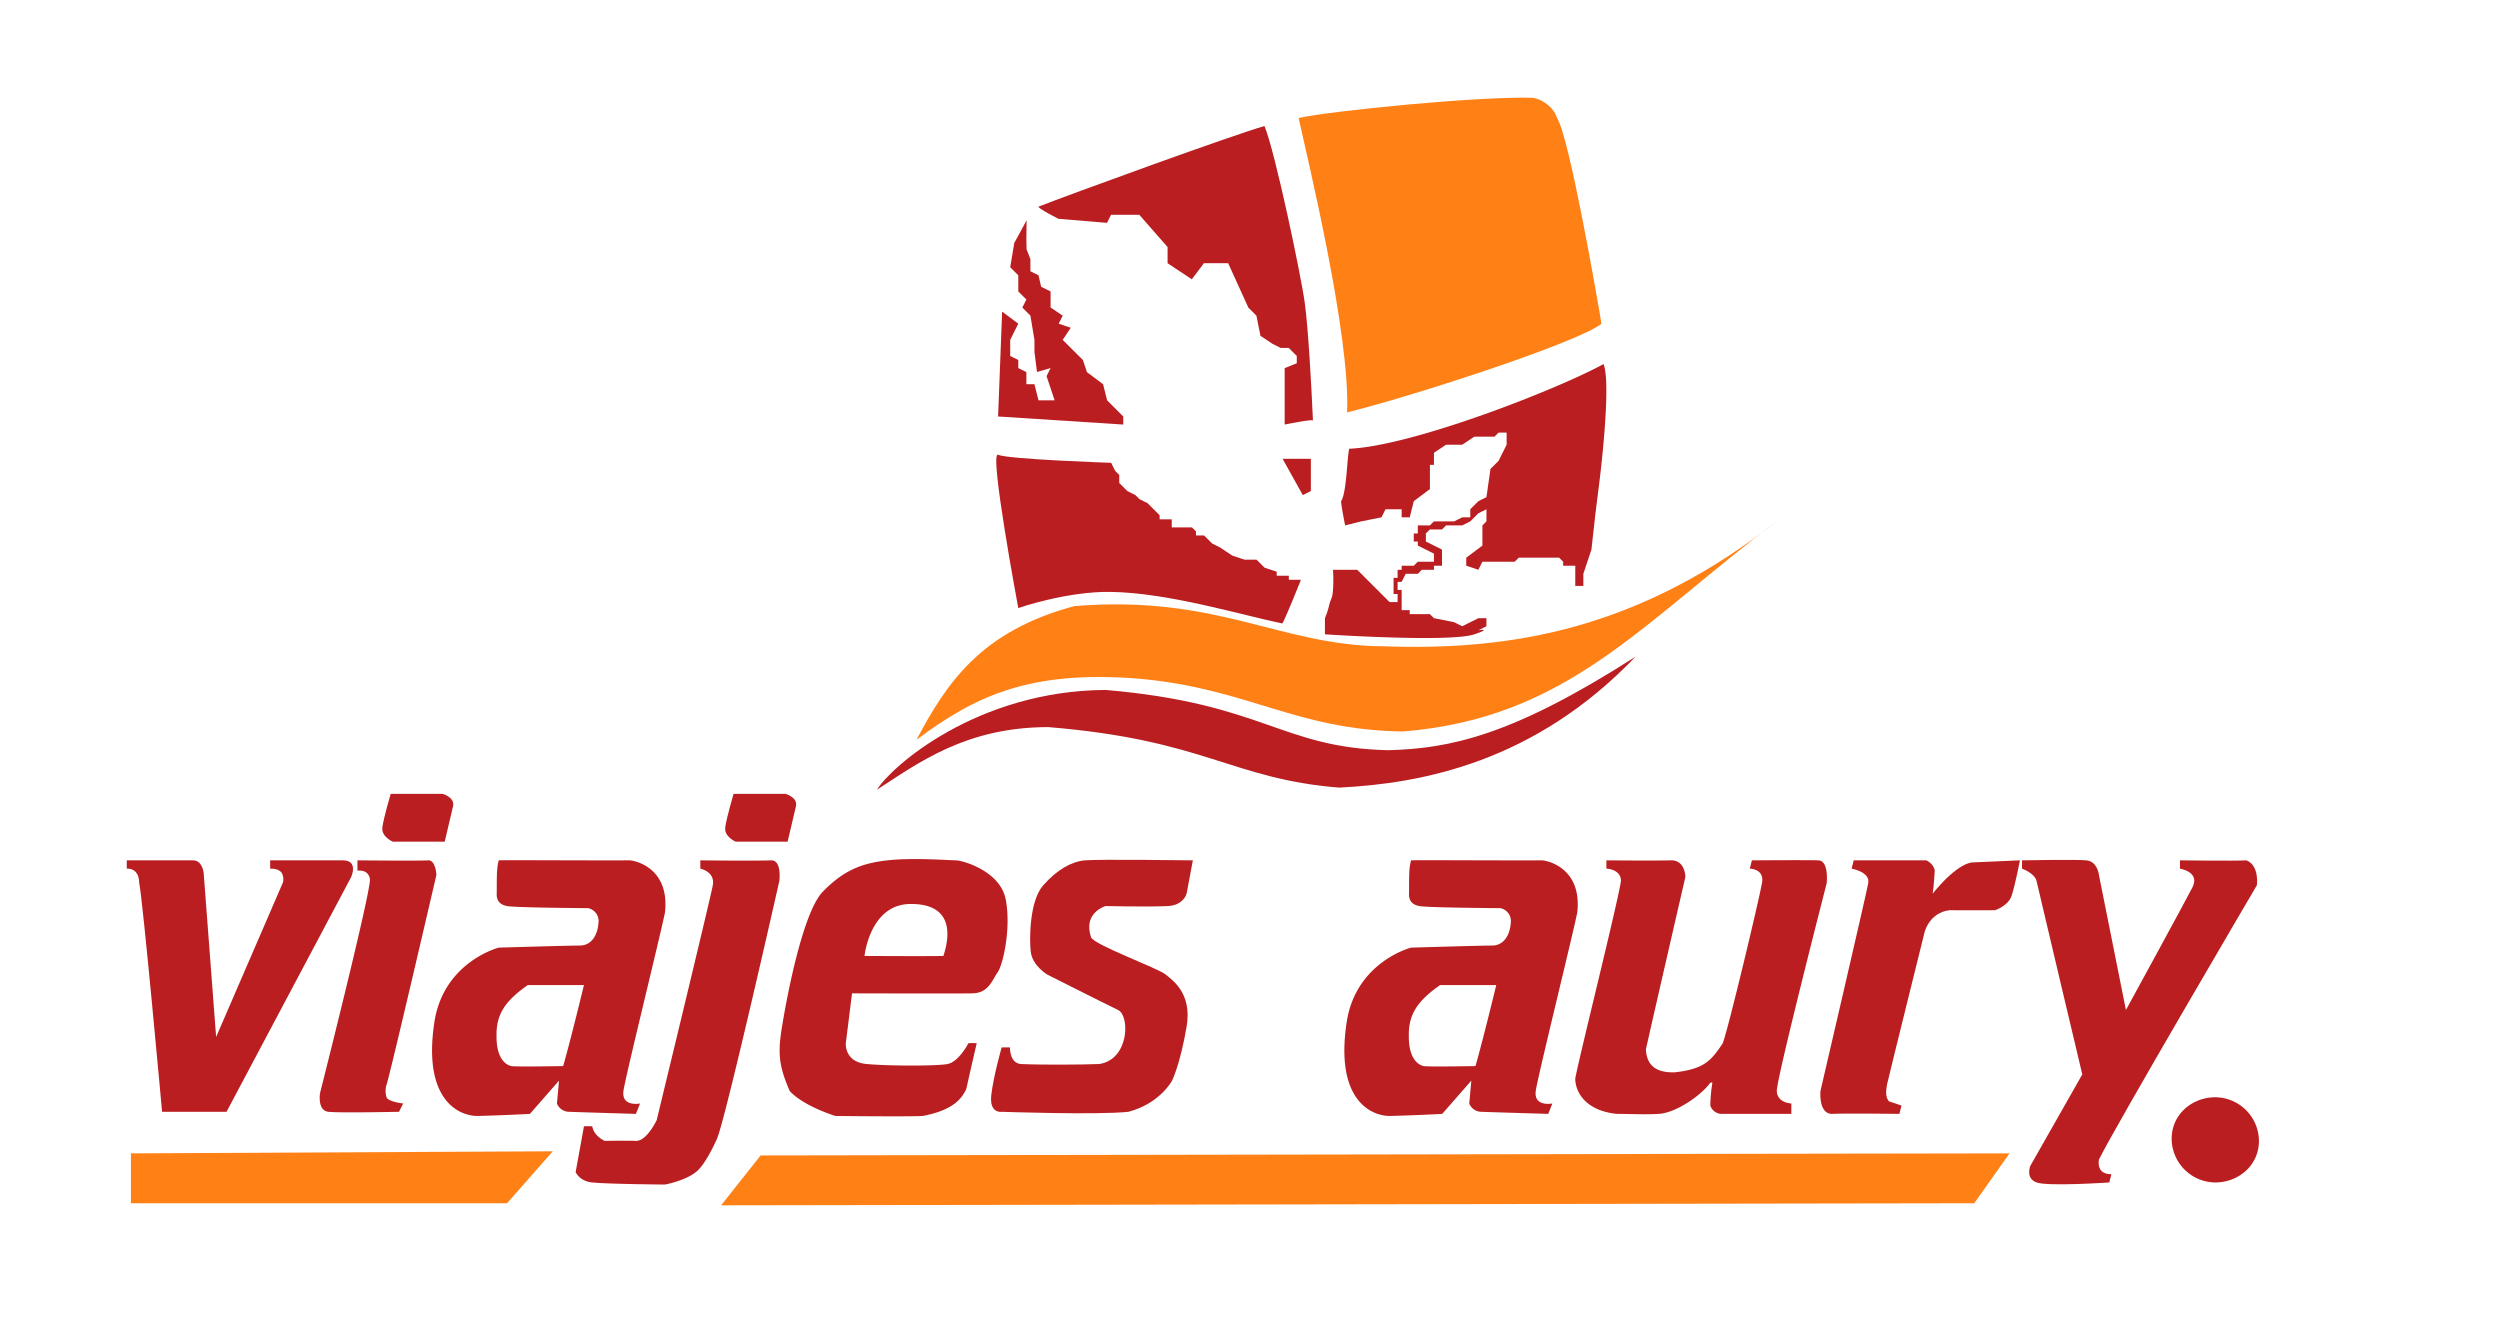
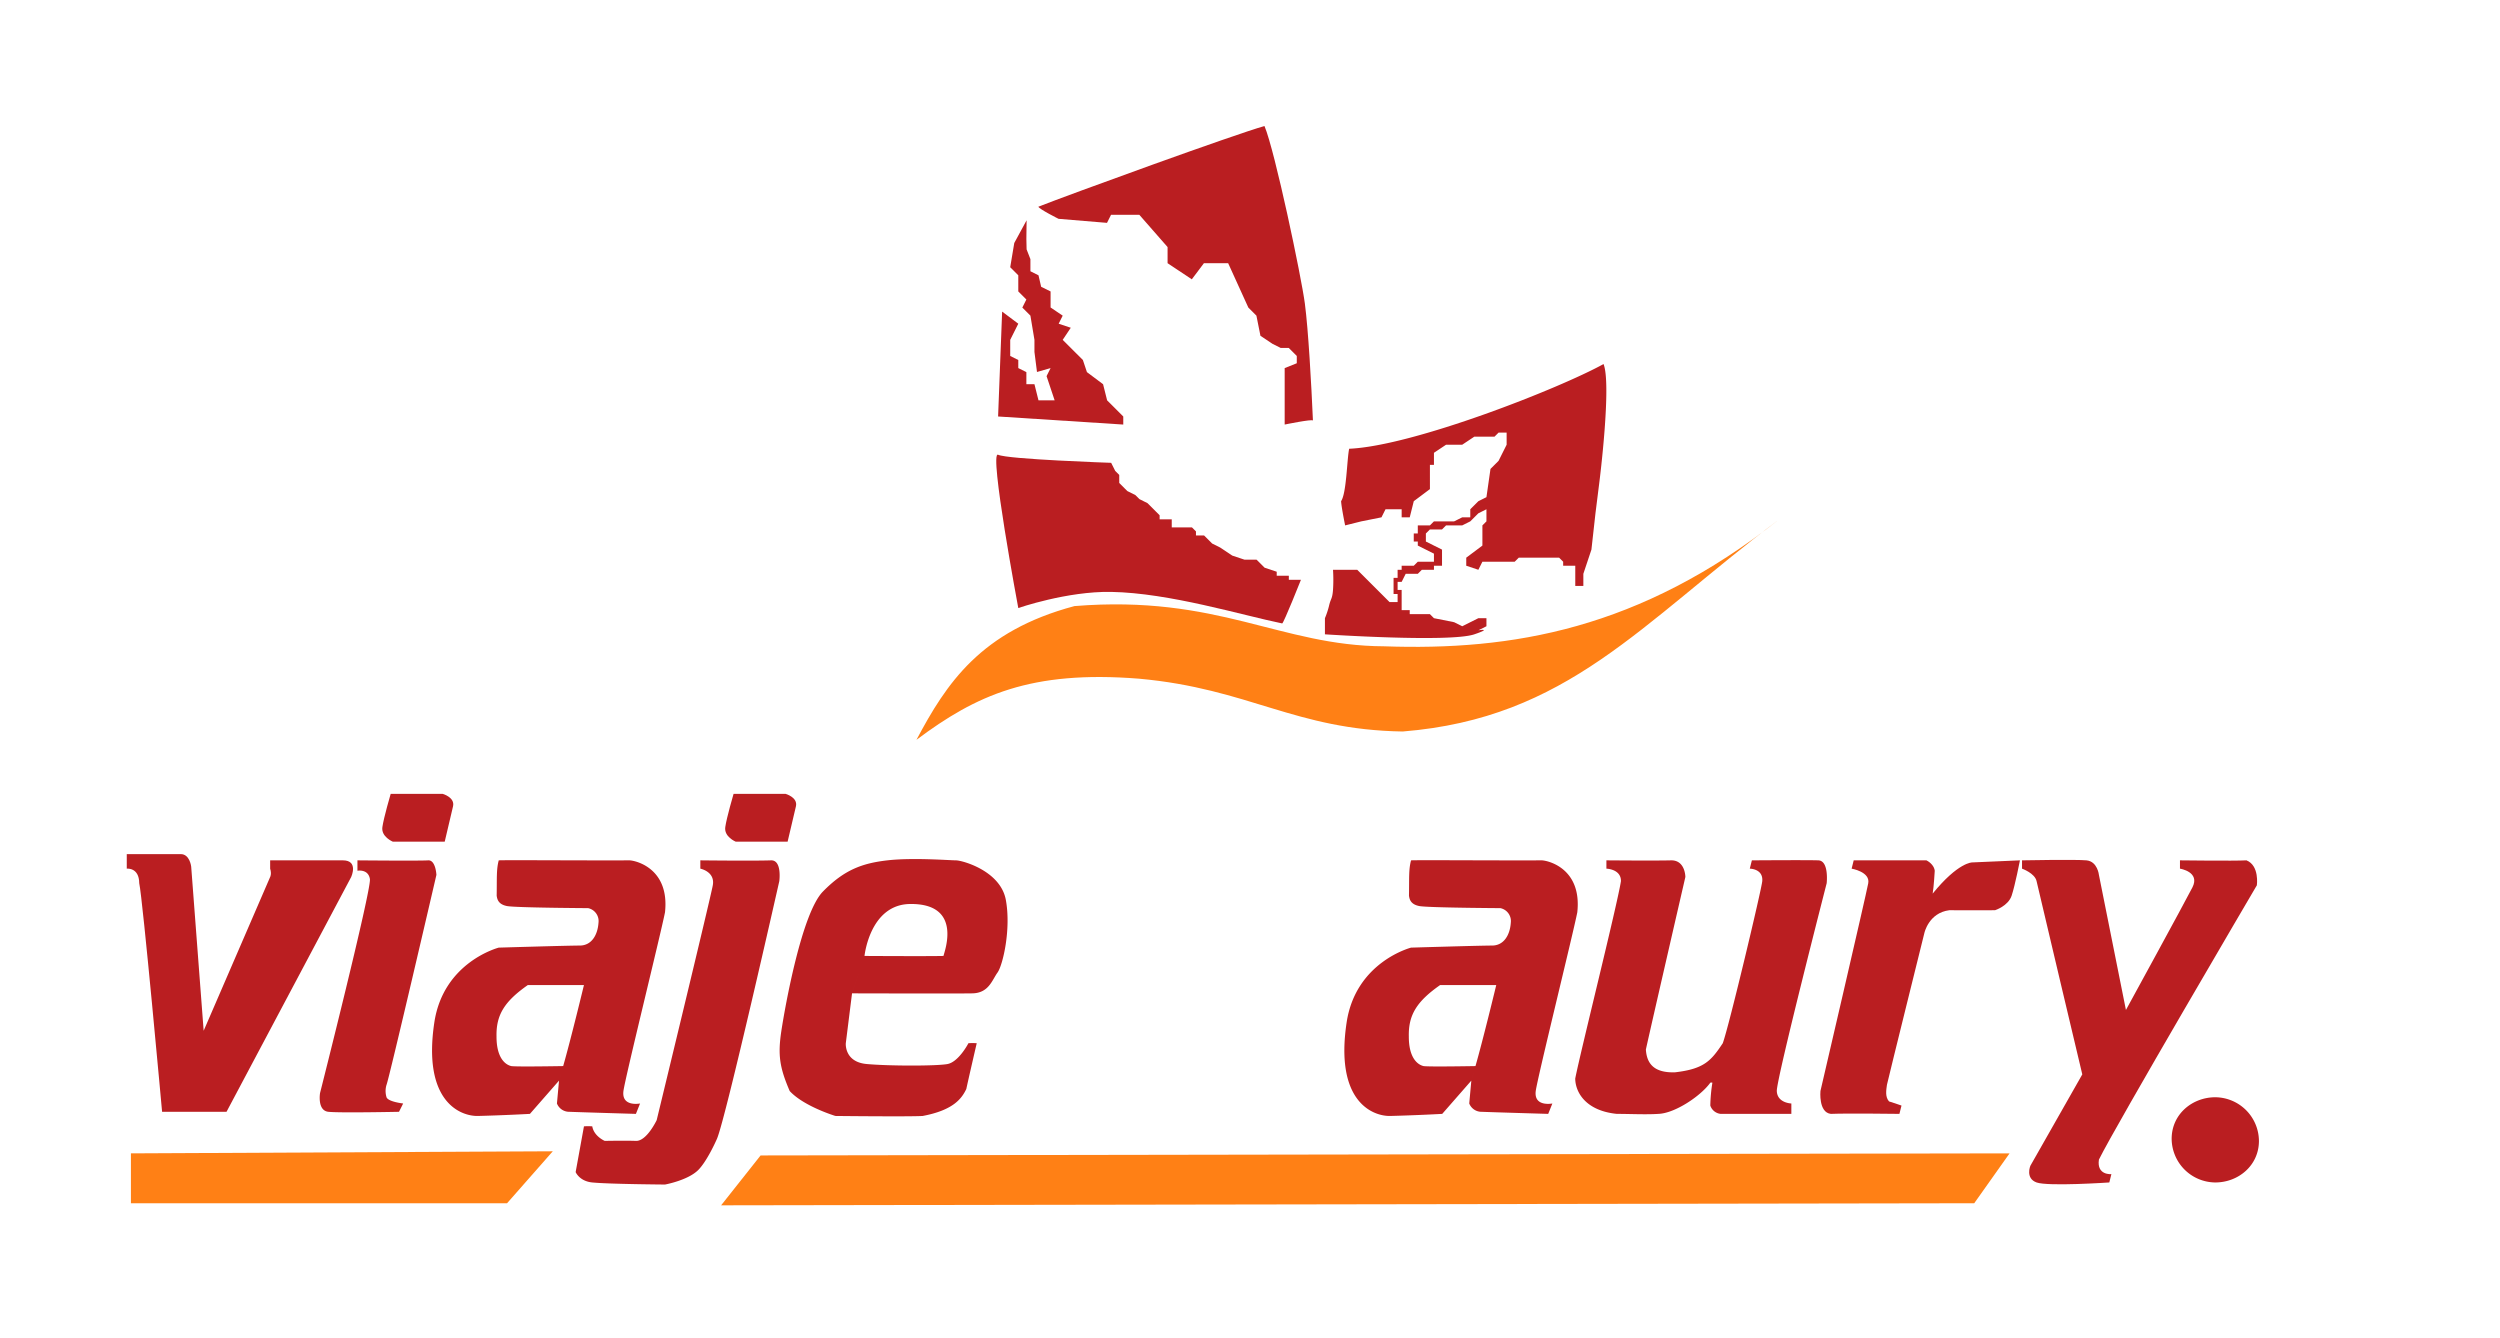
<svg xmlns="http://www.w3.org/2000/svg" id="COLOR_FINAL" data-name="COLOR FINAL" width="1203" height="644" viewBox="0 0 1203 644">
  <defs>
    <style>
      .cls-1 {
        fill: #ba1e21;
      }

      .cls-1, .cls-2 {
        fill-rule: evenodd;
      }

      .cls-2 {
        fill: #ff8015;
      }
    </style>
  </defs>
  <g id="LETRAS">
-     <path id="v" class="cls-1" d="M61,414v4s5.933-.733,6,7c1.667,7.333,11,110,11,110h31l60-113s3.667-8-4-8H130v4s5-.4,6,3c0.8,2.6,0,4,0,4l-32,74-6-79s-0.667-6-5-6H61Z" />
+     <path id="v" class="cls-1" d="M61,414v4s5.933-.733,6,7c1.667,7.333,11,110,11,110h31l60-113s3.667-8-4-8H130v4c0.8,2.6,0,4,0,4l-32,74-6-79s-0.667-6-5-6H61Z" />
    <path id="i" class="cls-1" d="M172,414v5s5.2-1,6,4-24,103-24,103-1.4,8.4,4,9,34,0,34,0l2-4s-7.2-.8-8-3a10.129,10.129,0,0,1,0-6c1.4-3.6,24-101,24-101s-0.322-7.267-4-7C202.081,414.285,172,414,172,414Z" />
    <path id="A2" class="cls-1" d="M679,414c-1.2,4.4-.85,8.85-1,17,0.25,1.75.8,4.2,5,5s39,1,39,1a6.364,6.364,0,0,1,5,7c-0.4,6-3.4,11-9,11s-39,1-39,1-26.617,6.83-31,36c-5.8,38.6,13,45.2,21,45,12.8-.32,25-1,25-1l14-16,2-7s-22.588.415-25,0c-3.367-.823-7.1-4.579-7.075-14.253C677.7,488.47,681.645,481.939,693,474c5.726,0.026,27,0,27,0s-6.332,26.212-10,39c-1.207,4.208-2,7-2,7l-1,11a6.336,6.336,0,0,0,6,4c4.8,0.2,32,1,32,1l2-5s-9,1.8-8-6c0.814-6.351,17.75-74.75,20-86,2.25-20.75-13.5-24.8-17-25C719,414.1,682.8,413.8,679,414Z" />
    <path id="A" class="cls-1" d="M240,414c-1.2,4.4-.85,8.85-1,17,0.25,1.75.8,4.2,5,5s39,1,39,1a6.364,6.364,0,0,1,5,7c-0.4,6-3.4,11-9,11s-39,1-39,1-26.617,6.83-31,36c-5.8,38.6,13,45.2,21,45,12.8-.32,25-1,25-1l14-16,2-7s-22.588.415-25,0c-3.367-.823-7.1-4.579-7.075-14.253C238.7,488.47,242.645,481.939,254,474c5.726,0.026,27,0,27,0s-6.332,26.212-10,39c-1.207,4.208-2,7-2,7l-1,11a6.336,6.336,0,0,0,6,4c4.8,0.2,32,1,32,1l2-5s-9,1.8-8-6c0.814-6.351,17.75-74.75,20-86,2.25-20.75-13.5-24.8-17-25C280,414.1,243.8,413.8,240,414Z" />
    <path id="J" class="cls-1" d="M337,414v4s7.2,1.4,6,8-27,113-27,113-4.8,10.2-10,10-15,0-15,0-5.2-2.2-6-7a26.106,26.106,0,0,0-4,0l-4,22s1.8,4.4,8,5c8,0.8,35,1,35,1s11-2,16-7c3.606-3.606,7.509-11.591,9-15,4.2-9.6,30-124,30-124s1.4-10.2-4-10C362.806,414.3,337,414,337,414Z" />
    <path id="e" class="cls-1" d="M410,478l-3,24s-0.8,9,10,10,34,1,39,0,9.4-8.8,10-10a26.368,26.368,0,0,1,4,0s-4.4,19-5,22c-2.2,4.6-6.2,10.2-21,13-6.6.4-42,0-42,0s-15.2-4.6-22-12c-4.8-11.2-5.8-17.2-4-29s9.8-56.6,20-67,18.8-13.6,31-15,30,0,33,0,21.4,5,24,19-1.4,31.4-4,35-4.2,9.8-12,10c-5.983.153-58,0-58,0l6-18s30.2,0.19,38,0c0.5-2.253,9.326-25.251-16-25-19.479.193-22,25-22,25Z" />
-     <path id="s" class="cls-1" d="M532,436s-10.978,3.11-7,15c1.211,3.621,32.6,15,36,18,2.7,2.386,12.8,8.6,10,25-3.122,18.288-7,26-7,26s-5.8,11-21,15c-14.8,1.6-61,0-61,0s-6,1-5-8,5-23,5-23h4s-0.289,7.291,5,8c10.339,0.478,30.528.338,38,0,14.4-2.2,14.8-23.2,9-26-7.125-3.44-34-17-34-17s-7.177-4.167-8-11c-0.719-5.97-.656-24.451,6-32s13.6-11.4,20-12,52,0,52,0l-3,16s-1.4,5.6-9,6C553.4,436.452,532,436,532,436Z" />
    <path id="u" class="cls-1" d="M773,414v4s7.067,0.167,7,6c-1.9,12-19.4,81.767-22,95,0.067,6.733,5.167,15.5,20,17,6.5,0,14,.4,20,0,7.967-.267,20.4-8.6,25-15a1.561,1.561,0,0,1,1,0,78.579,78.579,0,0,0-1,11,5.88,5.88,0,0,0,5,4h34v-5s-6.8-.2-7-6,24-100,24-100,1.2-10.8-4-11-32,0-32,0l-1,4s6.5,0,6,6c-0.332,3.986-16,69.8-19,78-5.6,8.4-8.892,12.376-23,14-10.258.323-13.6-4.332-14-11,2.454-11.216,19-83,19-83s0-8.2-7-8C796.8,414.206,773,414,773,414Z" />
    <path id="r" class="cls-1" d="M892,414l-1,4s9,1.5,8,7-23,100-23,100-1,10.333,5,11c7.833-.333,33,0,33,0l1-4s-3.333-1.167-6-2c-1.976-2.219-1.333-5.5-1-8,1-4.5,18-73,18-73s2.059-9.735,12-11c5.212,0.085,22,0,22,0s6.333-2,8-7,4-17,4-17l-23,1s-6.667-.167-19,15c0.563-3.282,1-11,1-11-0.2-1.962-1.861-3.933-4-5C922.891,414.026,892,414,892,414Z" />
    <path id="y" class="cls-1" d="M1049,414v4s9.83,1.5,6,9-32,59-32,59l-13-65s-0.67-6.5-6-7-31,0-31,0v4s6.167,2.167,7,6,22,93,22,93l-25,44s-2.5,6,3,8,35,0,35,0l1-4s-7.17.667-6-7c7.74-15.822,76-132,76-132s1.33-9.5-5-12C1075,414.333,1049,414,1049,414Z" />
    <path id="Forma_9" data-name="Forma 9" class="cls-1" d="M188,382h25s6,1.667,5,6-4,17-4,17H189s-5.667-2.333-5-7S188,382,188,382Zm165,0h25s6,1.667,5,6-4,17-4,17H354s-5.667-2.333-5-7S353,382,353,382Z" />
    <path id="Elipse_1" data-name="Elipse 1" class="cls-1" d="M1066,528a21.174,21.174,0,0,1,21,21c0,11.874-9.95,20-21,20a21.174,21.174,0,0,1-21-21C1045,536.126,1054.95,528,1066,528Z" />
  </g>
  <g id="LOGO">
    <path id="Forma_1" data-name="Forma 1" class="cls-1" d="M494,106l-5.939,10.943-1.943,11.647L490,132.472v7.765l3.886,3.882L491.947,148l3.886,3.883,1.943,11.647v5.823L499,179l6.548-1.881L503.605,181l1.943,5.824,1.943,5.823h-7.772l-1.943-7.765H493.89V179.06L490,177.119v-3.883l-3.886-1.941v-7.764L490,155.766l-7.772-5.824-1.943,50.471,60.233,3.882v-3.882l-7.772-7.765-1.943-7.765-7.772-5.823-1.943-5.824-9.715-9.7,3.886-5.824-5.829-1.941,1.943-3.882-5.829-3.931v-7.716L501,138l-1.281-5.528-3.886-1.941v-5.824L494,120l-0.11-5Z" />
    <path id="Forma_2" data-name="Forma 2" class="cls-1" d="M499.662,99.472c14.767-5.823,94.818-34.941,108.807-38.823,5.052,12.035,17.765,72.655,19.43,85.411s3.109,38.435,3.886,56.294c-0.389-.777-13.6,1.941-13.6,1.941V177.119l5.829-2.323v-3.5l-3.886-3.882h-3.886l-3.886-1.941-5.829-3.883-1.943-9.705L600.7,148l-9.715-21.353H579.324l-5.828,7.765-11.658-7.765v-7.764l-13.6-15.53h-13.6l-1.943,3.883L509.377,105.3S500.051,100.637,499.662,99.472Z" />
    <path id="Forma_3" data-name="Forma 3" class="cls-1" d="M641.443,274.177a73.728,73.728,0,0,1,0,9.706c-0.364,4.61-1.079,3.912-1.943,7.765a39.812,39.812,0,0,1-1.943,5.823v7.765s60.128,4,71.89,0c9.024-3.072,1.943-1.942,1.943-1.942l3.886-1.941v-3.882H711.39l-7.772,3.882-3.886-1.941-9.715-1.941-1.942-1.941H678.36v-1.941h-3.886v-9.706h-1.943V280h1.943l1.943-3.883h5.829l1.943-1.941h5.828v-1.941H693.9v-7.765l-3.886-1.941-3.885-1.941v-3.882l1.943-1.942H693.9l1.943-1.941h7.772l3.886-1.941,1.943-1.941L711.39,247l3.886-1.941v5.823l-1.943,1.941v9.706l-7.772,5.824v3.882l5.829,1.941,1.943-3.882h15.544l1.943-1.941h19.43l1.943,1.941v1.941h5.829v9.706h3.886v-5.824l1.943-5.823,1.943-5.824L767.737,247l1.943-15.53s5.863-46.484,1.943-56.293c-21,11.623-91.378,39.412-122.408,40.764-1.081,5.072-1.244,21.318-3.886,25.235,0.2,3.166,1.943,11.647,1.943,11.647l7.772-1.941,9.715-1.941,1.943-3.882h7.772v3.882h3.886l1.943-7.765,7.772-5.823V223.707h1.942v-5.824L695.846,214h7.772l5.829-3.882h9.715l1.943-1.942h3.886V214l-3.886,7.765-1.943,1.941-1.943,1.941-1.943,13.588-3.886,1.941L707.5,245.06v3.882h-3.886l-3.886,1.941h-9.715l-1.942,1.941h-5.829v3.883H680.3v3.882h1.943v1.941l3.886,1.941,3.885,1.941V270.3h-7.771l-1.943,1.941h-5.829v1.941h-1.943v3.882h-1.943v7.765h1.943v3.882h-3.886l-5.829-5.823-5.829-5.824-3.886-3.882h-7.772" />
    <path id="Forma_4" data-name="Forma 4" class="cls-1" d="M490,292.589s23.479-8.153,44.689-7.765C562.781,285.317,597.57,296.028,617,300c0.777-.3,9.013-21,9.013-21h-5.829v-1.942h-5.829v-1.941l-5.829-1.941L604.64,269.3h-5.829l-5.829-1.941-5.829-3.883-3.885-1.941-3.886-3.882H575.5v-1.941l-1.943-1.942h-9.715v-3.882h-5.829v-1.941L556.066,246l-3.886-3.883-3.886-1.941-1.943-1.941-3.886-1.941-3.886-3.882V228.53l-1.943-1.941-1.943-3.882s-49.87-1.676-54.4-3.883S490,292.589,490,292.589Z" />
-     <path id="Forma_5" data-name="Forma 5" class="cls-1" d="M626.9,238.236l3.886-1.941V220.766h-13.6Z" />
-     <path id="Forma_8" data-name="Forma 8" class="cls-1" d="M422,380c19.818-12.812,42.8-30.118,82.434-30.118,75.776,6.212,87.823,24.847,139.895,29.118,39.637-1.941,94.1-12.141,142.671-63-59.55,38.176-89.417,44.209-119,45-51.686-1.191-59.7-22.465-136-29C469.825,332.388,428.606,369.129,422,380Z" />
-     <path id="Forma_6" data-name="Forma 6" class="cls-2" d="M648.215,198.472c35.724-9.018,112.3-34.271,122.408-42.706-1.71-10.538-15.453-90.015-21.373-99-1.322-4.261-5.673-8.583-11.658-9.706-25.738-.832-97.058,6.267-112.693,9.706C629.471,77.676,649.86,161.645,648.215,198.472Z" />
    <path id="Forma_7" data-name="Forma 7" class="cls-2" d="M441,356c28.7-21.464,54.947-33.564,107.123-29.411C601.2,331.406,623.054,351.183,675,352c79.256-6.426,114.21-51.687,181-102-66.94,53.015-128.813,63.175-190,61-50.137-.23-79.728-24.95-148.965-19.352C471.877,303.693,455.434,328.824,441,356Z" />
  </g>
  <path id="Rectángulo_1" data-name="Rectángulo 1" class="cls-2" d="M366,556l601-1-17,24-603,1Z" />
  <path id="Rectángulo_1_copia" data-name="Rectángulo 1 copia" class="cls-2" d="M63,555l203-1-22,25H63V555Z" />
</svg>